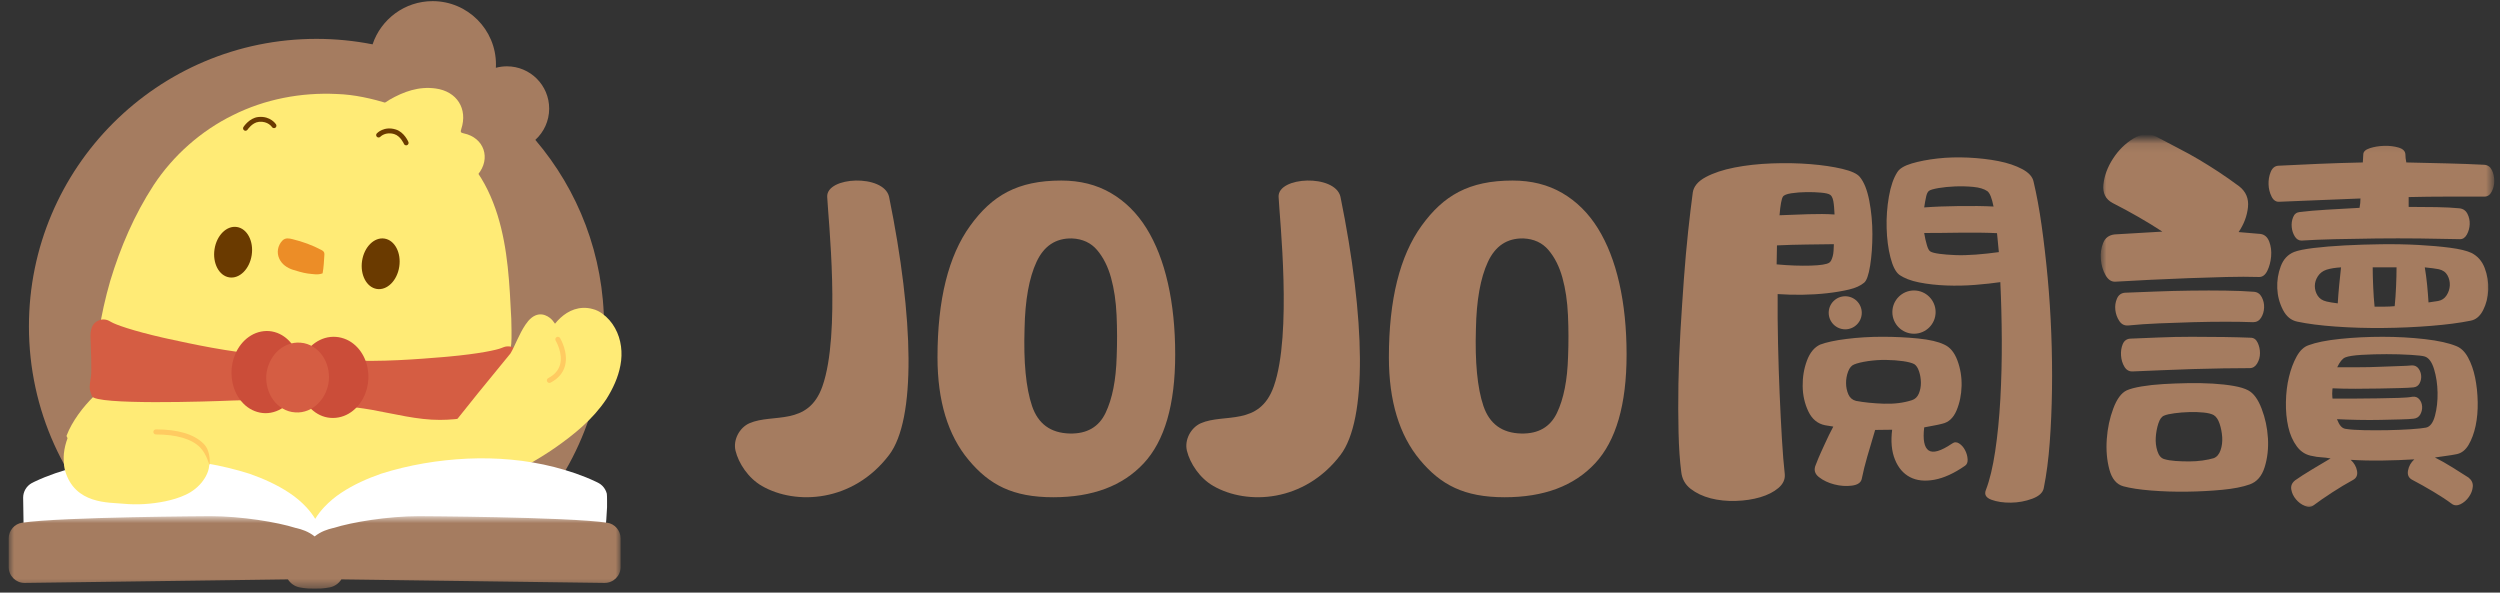
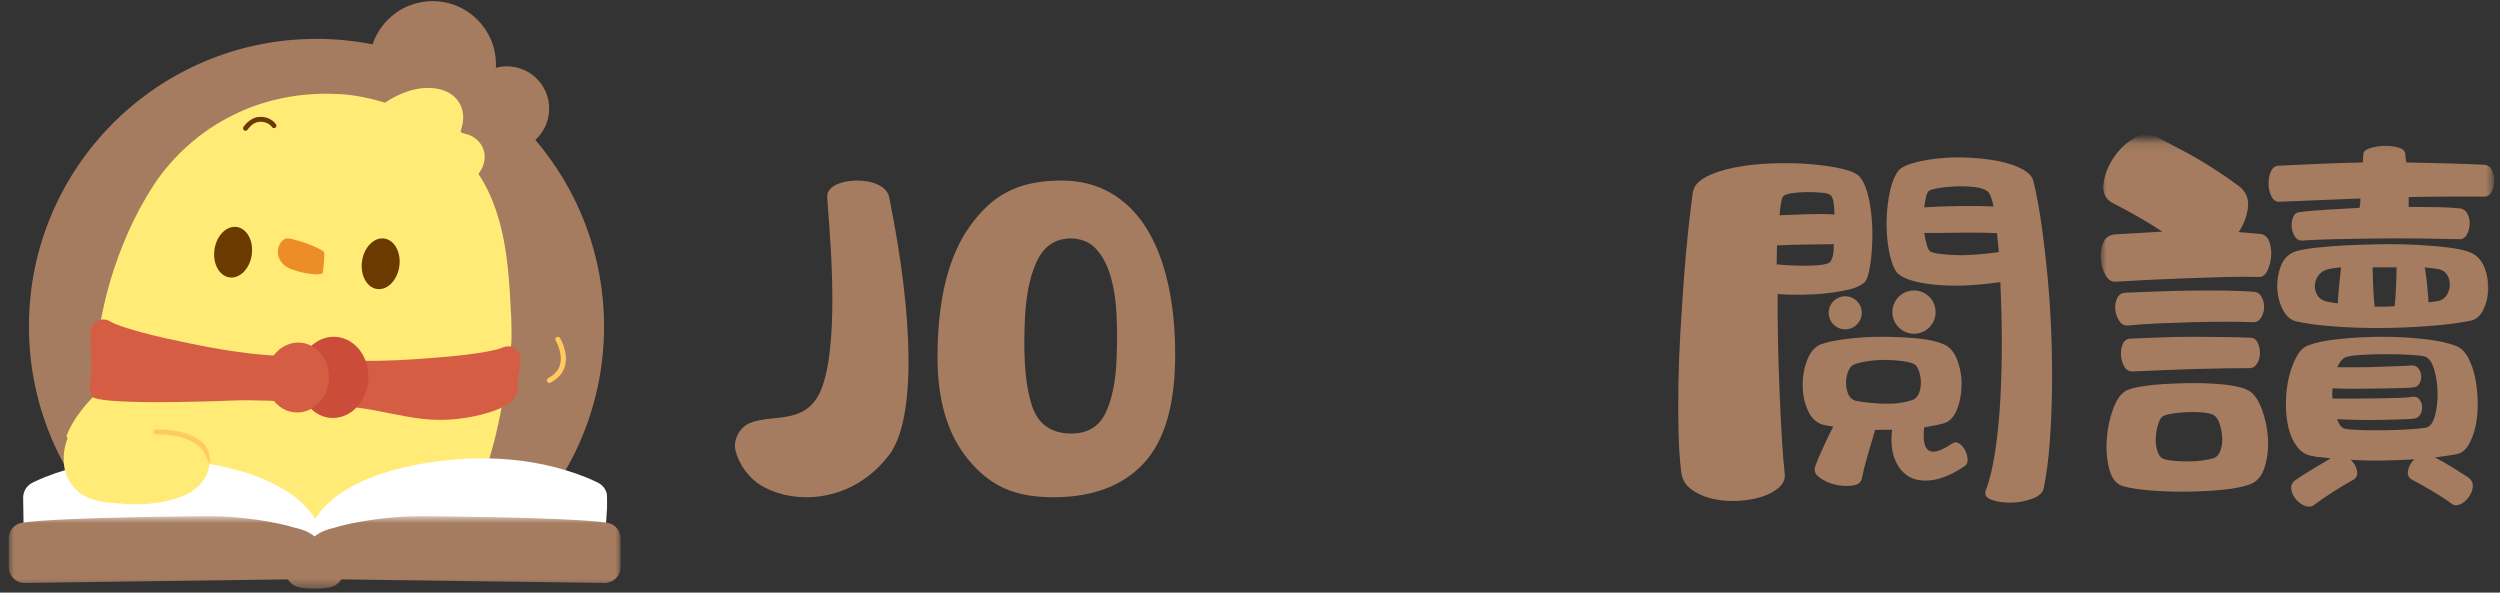
<svg xmlns="http://www.w3.org/2000/svg" width="270" height="64" viewBox="0 0 270 64" fill="none">
  <rect x="0" y="0" width="270" height="64" fill="#333333" stroke="none" />
  <path fill-rule="evenodd" clip-rule="evenodd" d="M209.046 33.707C209.046 34.997 208.001 36.042 206.711 36.042C205.421 36.042 204.375 34.997 204.375 33.707C204.375 32.417 205.421 31.371 206.711 31.371C208.001 31.371 209.046 32.417 209.046 33.707ZM201.071 33.782C201.071 34.768 200.271 35.567 199.285 35.567C198.299 35.567 197.5 34.768 197.5 33.782C197.5 32.795 198.299 31.996 199.285 31.996C200.271 31.996 201.071 32.795 201.071 33.782ZM208.488 27.164C208.664 27.267 208.989 27.351 209.462 27.414C209.935 27.479 210.505 27.524 211.17 27.55C211.835 27.577 212.578 27.558 213.4 27.496C214.221 27.433 215.038 27.345 215.876 27.229L215.678 25.181C215.118 25.154 214.526 25.137 213.843 25.128C213.16 25.119 212.469 25.119 211.769 25.128C211.068 25.137 210.369 25.146 209.67 25.154C208.97 25.164 208.371 25.157 207.812 25.164C207.888 25.654 207.991 26.093 208.1 26.458C208.21 26.825 208.311 27.061 208.488 27.164ZM208.327 20.615C208.189 20.722 208.086 20.933 208.02 21.248C207.954 21.564 207.876 21.946 207.812 22.402C208.93 22.318 210.203 22.271 211.602 22.253C213.002 22.236 214.253 22.249 215.303 22.305C215.12 21.396 214.909 20.847 214.626 20.64C214.273 20.399 213.773 20.249 213.125 20.186C212.476 20.125 211.819 20.107 211.156 20.133C210.491 20.16 209.888 20.22 209.347 20.313C208.806 20.408 208.465 20.508 208.327 20.615ZM214.481 52.903C214.888 51.848 215.22 50.462 215.479 48.743C215.737 47.026 215.923 45.142 216.038 43.094C216.151 41.045 216.203 38.919 216.193 36.715C216.182 34.51 216.129 32.428 216.035 30.47C215.266 30.584 214.366 30.683 213.336 30.766C212.304 30.849 211.264 30.871 210.213 30.832C209.163 30.793 208.182 30.683 207.269 30.502C206.356 30.321 205.636 30.041 205.106 29.663C204.717 29.352 204.403 28.727 204.164 27.785C203.924 26.843 203.789 25.795 203.757 24.641C203.724 23.486 203.806 22.348 204.002 21.226C204.198 20.103 204.502 19.225 204.914 18.589C205.153 18.202 205.674 17.889 206.476 17.651C207.279 17.414 208.203 17.236 209.253 17.117C210.3 16.999 211.411 16.968 212.584 17.022C213.757 17.079 214.844 17.204 215.844 17.401C216.844 17.599 217.695 17.886 218.4 18.262C219.104 18.638 219.513 19.087 219.624 19.611C219.957 21.007 220.248 22.595 220.499 24.376C220.748 26.158 220.965 28.028 221.147 29.985C221.329 31.943 221.459 33.953 221.538 36.016C221.617 38.08 221.642 40.102 221.615 42.078C221.587 44.056 221.507 45.956 221.372 47.776C221.238 49.599 221.022 51.246 220.726 52.719C220.627 53.21 220.212 53.592 219.48 53.863C218.749 54.135 217.981 54.276 217.176 54.286C216.371 54.296 215.67 54.191 215.072 53.972C214.475 53.752 214.278 53.396 214.481 52.903ZM206.485 43.22C206.832 43.111 207.083 42.871 207.236 42.502C207.389 42.132 207.463 41.738 207.458 41.318C207.453 40.899 207.386 40.497 207.259 40.114C207.131 39.73 206.962 39.47 206.75 39.332C206.503 39.196 206.099 39.087 205.539 39.006C204.978 38.926 204.364 38.882 203.7 38.873C203.035 38.864 202.379 38.907 201.733 39.002C201.086 39.098 200.589 39.219 200.242 39.362C199.962 39.471 199.747 39.727 199.595 40.132C199.443 40.536 199.369 40.957 199.375 41.394C199.38 41.832 199.464 42.232 199.626 42.599C199.788 42.963 200.062 43.197 200.448 43.296C201.325 43.461 202.324 43.561 203.445 43.6C204.565 43.638 205.578 43.512 206.485 43.22ZM209.958 37.205C210.592 37.478 211.071 38.049 211.397 38.919C211.723 39.791 211.874 40.707 211.852 41.67C211.828 42.633 211.648 43.519 211.308 44.327C210.968 45.137 210.45 45.616 209.752 45.765C209.472 45.839 209.176 45.903 208.861 45.959C208.547 46.016 208.198 46.082 207.814 46.156C207.655 47.489 207.816 48.318 208.291 48.644C208.768 48.971 209.613 48.724 210.828 47.904C211.07 47.725 211.325 47.722 211.59 47.894C211.854 48.065 212.067 48.307 212.228 48.621C212.39 48.933 212.481 49.256 212.503 49.588C212.524 49.92 212.432 50.158 212.224 50.3C211.044 51.121 209.939 51.624 208.91 51.812C207.88 52 207.003 51.907 206.281 51.53C205.559 51.154 205.017 50.523 204.656 49.635C204.295 48.746 204.193 47.672 204.353 46.41L202.516 46.433C202.179 47.558 201.894 48.524 201.66 49.332C201.425 50.14 201.225 50.947 201.061 51.754C200.961 52.14 200.604 52.372 199.994 52.449C199.381 52.528 198.752 52.483 198.102 52.316C197.453 52.149 196.898 51.885 196.439 51.523C195.979 51.161 195.869 50.717 196.107 50.189C196.311 49.661 196.496 49.213 196.667 48.843C196.837 48.474 196.99 48.139 197.127 47.84C197.263 47.541 197.399 47.251 197.536 46.969C197.671 46.688 197.825 46.388 197.997 46.071L197.103 45.925C196.295 45.76 195.694 45.26 195.299 44.425C194.903 43.59 194.7 42.684 194.688 41.703C194.675 40.724 194.829 39.804 195.151 38.942C195.472 38.081 195.947 37.506 196.573 37.218C197.234 36.965 198.185 36.76 199.426 36.605C200.665 36.449 201.96 36.371 203.308 36.371C204.654 36.372 205.941 36.435 207.168 36.559C208.394 36.683 209.324 36.899 209.958 37.205ZM192.549 21.252C192.412 21.464 192.279 22.128 192.188 23.248C193.202 23.201 194.253 23.165 195.303 23.133C196.352 23.102 197.255 23.105 198.131 23.165C198.102 22.608 198.074 22.122 197.999 21.72C197.924 21.32 197.778 21.099 197.639 21.03C197.497 20.927 197.181 20.852 196.691 20.806C196.2 20.76 195.666 20.74 195.089 20.748C194.512 20.755 193.969 20.797 193.463 20.873C192.956 20.951 192.652 21.076 192.549 21.252ZM191.913 26.502C191.897 26.886 191.879 28.176 191.875 28.553C193.241 28.677 194.468 28.718 195.536 28.687C196.602 28.656 197.274 28.552 197.553 28.373C197.726 28.265 197.838 28.024 197.938 27.659C198.034 27.311 198.035 26.907 198.059 26.371C197.185 26.382 196.233 26.395 195.114 26.409C193.993 26.423 192.927 26.455 191.913 26.502ZM201.314 30.54C200.933 30.86 200.393 31.103 199.696 31.269C198.998 31.436 198.212 31.568 197.339 31.667C196.465 31.765 195.564 31.82 194.638 31.832C193.71 31.843 192.827 31.82 191.986 31.76C191.972 33.475 191.986 35.26 192.028 37.114C192.068 38.969 192.126 40.77 192.2 42.519C192.275 44.268 192.357 45.894 192.446 47.397C192.535 48.901 192.639 50.177 192.757 51.225C192.799 51.785 192.569 52.278 192.067 52.704C191.565 53.13 190.913 53.461 190.112 53.699C189.309 53.937 188.427 54.07 187.466 54.1C186.503 54.129 185.602 54.036 184.759 53.82C183.916 53.602 183.194 53.262 182.594 52.797C181.992 52.332 181.652 51.716 181.573 50.947C181.418 49.759 181.321 48.343 181.283 46.698C181.244 45.054 181.24 43.313 181.269 41.475C181.299 39.638 181.37 37.747 181.486 35.803C181.601 33.86 181.727 31.969 181.86 30.13C181.995 28.291 182.148 26.575 182.32 24.98C182.492 23.386 182.658 21.992 182.819 20.801C182.915 20.135 183.38 19.578 184.215 19.13C185.049 18.682 186.086 18.336 187.325 18.093C188.564 17.85 189.909 17.702 191.361 17.648C192.812 17.595 194.196 17.621 195.509 17.726C196.822 17.833 197.97 18.002 198.954 18.234C199.936 18.467 200.57 18.756 200.855 19.103C201.316 19.657 201.66 20.518 201.885 21.688C202.109 22.857 202.22 24.064 202.219 25.305C202.217 26.548 202.135 27.678 201.973 28.694C201.81 29.712 201.591 30.327 201.314 30.54Z" fill="#A57C60" />
  <mask id="mask0_1057_79189" style="mask-type:luminance" maskUnits="userSpaceOnUse" x="226" y="15" width="44" height="41">
    <path fill-rule="evenodd" clip-rule="evenodd" d="M226.877 15.123H269.304V55.115H226.877V15.123Z" fill="white" />
  </mask>
  <g mask="url(#mask0_1057_79189)">
    <path fill-rule="evenodd" clip-rule="evenodd" d="M263.291 32.512C263.695 32.444 264.006 32.242 264.225 31.905C264.444 31.569 264.561 31.207 264.58 30.82C264.596 30.432 264.511 30.07 264.326 29.733C264.141 29.397 263.829 29.177 263.392 29.076C263.222 29.043 263.013 29.009 262.76 28.975C262.508 28.942 262.212 28.908 261.876 28.874C261.977 29.447 262.06 30.079 262.129 30.769C262.196 31.46 262.246 32.091 262.28 32.663L263.291 32.512ZM256.454 33.118H257.54C257.893 33.118 258.254 33.101 258.626 33.067C258.693 32.428 258.743 31.711 258.777 30.92C258.81 30.129 258.827 29.447 258.827 28.874H256.251C256.251 29.447 256.268 30.129 256.302 30.92C256.335 31.711 256.385 32.444 256.454 33.118ZM262.019 46.181C262.457 46.08 262.777 45.65 262.979 44.893C263.181 44.134 263.274 43.301 263.257 42.392C263.24 41.482 263.113 40.64 262.878 39.865C262.642 39.091 262.305 38.636 261.868 38.501C261.666 38.434 261.161 38.375 260.352 38.324C259.544 38.274 258.676 38.249 257.75 38.249C256.823 38.249 255.931 38.274 255.072 38.324C254.214 38.375 253.615 38.468 253.279 38.603C252.975 38.737 252.689 39.091 252.42 39.663H254.694C255.502 39.663 256.285 39.647 257.043 39.612C257.801 39.58 258.491 39.554 259.115 39.537C259.737 39.52 260.201 39.495 260.504 39.461C260.806 39.461 261.042 39.58 261.211 39.815C261.378 40.051 261.471 40.312 261.488 40.598C261.505 40.885 261.446 41.154 261.312 41.406C261.177 41.659 260.959 41.803 260.655 41.836C260.352 41.869 259.863 41.895 259.19 41.912C258.515 41.929 257.767 41.945 256.941 41.962C256.116 41.979 255.256 41.987 254.365 41.987C253.472 41.987 252.655 41.971 251.915 41.937C251.915 41.937 251.877 42.252 251.877 42.535C251.877 42.818 251.915 43.048 251.915 43.048H254.264C255.123 43.048 255.964 43.041 256.79 43.023C257.615 43.007 258.364 42.99 259.039 42.973C259.711 42.955 260.217 42.914 260.554 42.846C260.857 42.812 261.101 42.905 261.287 43.124C261.471 43.343 261.573 43.604 261.59 43.907C261.606 44.21 261.539 44.496 261.388 44.766C261.236 45.036 260.991 45.187 260.655 45.22C260.385 45.255 259.93 45.28 259.291 45.296C258.651 45.314 257.935 45.33 257.143 45.347C256.352 45.365 255.527 45.365 254.668 45.347C253.809 45.33 253.131 45.305 252.391 45.271C252.66 45.945 252.925 46.299 253.43 46.332C253.867 46.4 254.499 46.442 255.325 46.459C256.15 46.475 257 46.475 257.877 46.459C258.751 46.442 259.577 46.408 260.352 46.358C261.126 46.306 261.682 46.248 262.019 46.181ZM251.266 32.562C251.535 32.629 251.939 32.697 252.478 32.764C252.511 32.192 252.562 31.543 252.629 30.819C252.697 30.095 252.764 29.447 252.832 28.874C252.226 28.908 251.703 28.992 251.266 29.126C250.862 29.261 250.55 29.497 250.331 29.834C250.111 30.17 250.002 30.524 250.002 30.894C250.002 31.266 250.104 31.611 250.306 31.93C250.508 32.25 250.828 32.461 251.266 32.562ZM260.544 51.833C260.14 51.631 259.98 51.294 260.065 50.823C260.148 50.352 260.376 49.947 260.746 49.61C259.669 49.678 258.524 49.719 257.311 49.736C256.099 49.754 254.953 49.729 253.875 49.661C254.246 49.998 254.472 50.393 254.558 50.848C254.641 51.303 254.498 51.631 254.128 51.833C253.387 52.237 252.629 52.692 251.855 53.197C251.08 53.703 250.422 54.157 249.885 54.561C249.615 54.763 249.294 54.789 248.924 54.637C248.553 54.486 248.234 54.249 247.965 53.93C247.694 53.61 247.527 53.256 247.46 52.869C247.391 52.482 247.527 52.153 247.863 51.883C248.334 51.547 248.95 51.151 249.707 50.696C250.465 50.242 251.13 49.846 251.702 49.509C251.332 49.442 250.987 49.4 250.667 49.383C250.347 49.366 250.052 49.324 249.783 49.257C249.075 49.156 248.502 48.811 248.065 48.221C247.627 47.632 247.315 46.925 247.131 46.099C246.945 45.274 246.861 44.381 246.879 43.421C246.895 42.462 247.005 41.561 247.206 40.718C247.408 39.877 247.686 39.136 248.04 38.495C248.394 37.856 248.823 37.452 249.328 37.283C250.137 36.98 251.274 36.752 252.738 36.601C254.204 36.449 255.727 36.374 257.311 36.374C258.893 36.374 260.418 36.458 261.883 36.626C263.348 36.795 264.485 37.048 265.293 37.384C265.798 37.586 266.219 37.998 266.556 38.622C266.893 39.246 267.146 39.969 267.315 40.794C267.482 41.62 267.575 42.495 267.592 43.421C267.609 44.348 267.533 45.207 267.365 45.998C267.196 46.789 266.943 47.472 266.607 48.044C266.27 48.617 265.831 48.954 265.293 49.054C264.957 49.122 264.594 49.181 264.207 49.231C263.819 49.282 263.406 49.341 262.969 49.408C263.576 49.712 264.215 50.074 264.889 50.495C265.562 50.916 266.135 51.277 266.607 51.581C266.943 51.85 267.095 52.178 267.061 52.566C267.028 52.953 266.884 53.323 266.632 53.677C266.379 54.031 266.077 54.291 265.723 54.461C265.369 54.628 265.058 54.612 264.788 54.41C264.249 54.006 263.583 53.568 262.792 53.096C262.001 52.624 261.252 52.203 260.544 51.833ZM266.911 27.313C267.585 27.65 268.064 28.198 268.351 28.955C268.636 29.713 268.763 30.496 268.729 31.304C268.696 32.112 268.51 32.845 268.174 33.502C267.837 34.159 267.383 34.538 266.81 34.638C265.631 34.875 264.208 35.06 262.541 35.194C260.874 35.329 259.156 35.405 257.387 35.422C255.619 35.439 253.909 35.389 252.26 35.27C250.61 35.153 249.228 34.975 248.117 34.739C247.442 34.605 246.921 34.176 246.551 33.452C246.18 32.728 245.978 31.953 245.944 31.128C245.911 30.302 246.037 29.511 246.323 28.753C246.609 27.995 247.089 27.482 247.764 27.212C248.201 27.043 248.909 26.901 249.885 26.782C250.862 26.665 251.973 26.572 253.22 26.505C254.466 26.438 255.788 26.396 257.186 26.378C258.583 26.361 259.914 26.387 261.177 26.454C262.44 26.522 263.584 26.623 264.612 26.757C265.639 26.892 266.406 27.077 266.911 27.313ZM255.234 16.687C255.234 16.383 255.47 16.156 255.942 16.004C256.413 15.852 256.927 15.77 257.482 15.751C258.038 15.735 258.551 15.794 259.024 15.929C259.495 16.063 259.747 16.3 259.781 16.635C259.781 16.805 259.789 16.956 259.807 17.09C259.823 17.226 259.848 17.378 259.883 17.545C261.398 17.579 262.863 17.613 264.278 17.646C265.692 17.68 267.039 17.731 268.319 17.797C268.689 17.832 268.959 18.025 269.128 18.378C269.296 18.732 269.381 19.12 269.381 19.541C269.381 19.962 269.287 20.349 269.103 20.703C268.917 21.056 268.656 21.234 268.319 21.234H264.278C262.93 21.234 261.55 21.25 260.135 21.284V22.345C261.212 22.345 262.223 22.354 263.166 22.37C264.109 22.387 264.917 22.429 265.592 22.496C265.995 22.53 266.29 22.723 266.476 23.077C266.66 23.431 266.745 23.809 266.728 24.214C266.711 24.619 266.609 24.989 266.425 25.326C266.24 25.663 265.995 25.831 265.692 25.831C264.344 25.798 262.889 25.772 261.322 25.755C259.756 25.738 258.198 25.738 256.649 25.755C255.099 25.772 253.617 25.798 252.204 25.831C250.789 25.865 249.576 25.915 248.565 25.982C248.262 25.982 248.018 25.831 247.833 25.528C247.648 25.224 247.538 24.888 247.505 24.517C247.471 24.147 247.521 23.793 247.656 23.456C247.79 23.12 248.026 22.934 248.363 22.901C249.172 22.799 250.139 22.716 251.268 22.648C252.397 22.58 253.584 22.514 254.83 22.446C254.864 22.277 254.888 22.109 254.906 21.941C254.922 21.773 254.931 21.604 254.931 21.436C253.449 21.503 251.984 21.562 250.536 21.612C249.087 21.663 247.638 21.722 246.191 21.789C245.82 21.823 245.534 21.637 245.332 21.234C245.13 20.829 245.02 20.392 245.004 19.92C244.987 19.448 245.062 19.003 245.231 18.581C245.399 18.16 245.668 17.933 246.04 17.899C247.353 17.832 248.793 17.764 250.359 17.697C251.925 17.63 253.533 17.579 255.184 17.545C255.184 17.411 255.192 17.276 255.209 17.141C255.226 17.007 255.234 16.855 255.234 16.687ZM233.732 49.582C234.069 49.684 234.473 49.751 234.945 49.784C235.416 49.818 235.905 49.834 236.41 49.834C236.915 49.834 237.403 49.801 237.875 49.734C238.346 49.667 238.75 49.582 239.088 49.481C239.424 49.347 239.669 49.06 239.82 48.622C239.972 48.185 240.03 47.712 239.997 47.207C239.963 46.702 239.871 46.223 239.719 45.768C239.567 45.313 239.357 45.002 239.088 44.833C238.852 44.699 238.489 44.605 238.002 44.555C237.513 44.505 236.991 44.488 236.435 44.505C235.88 44.522 235.349 44.563 234.844 44.631C234.338 44.699 233.967 44.782 233.732 44.884C233.462 44.985 233.252 45.271 233.101 45.742C232.949 46.214 232.856 46.711 232.823 47.233C232.789 47.755 232.848 48.252 233 48.723C233.151 49.196 233.395 49.481 233.732 49.582ZM243.068 36.474C243.404 36.474 243.657 36.651 243.825 37.005C243.994 37.358 244.078 37.737 244.078 38.142C244.078 38.546 243.977 38.917 243.775 39.253C243.573 39.59 243.303 39.758 242.967 39.758C242.158 39.758 241.214 39.767 240.137 39.783C239.059 39.8 237.948 39.826 236.803 39.859C235.657 39.893 234.521 39.935 233.392 39.986C232.264 40.036 231.262 40.079 230.387 40.112C229.982 40.146 229.671 39.986 229.452 39.632C229.233 39.278 229.107 38.874 229.073 38.419C229.039 37.965 229.098 37.553 229.25 37.181C229.401 36.811 229.662 36.61 230.034 36.575C230.908 36.542 231.936 36.5 233.115 36.449C234.293 36.398 235.489 36.374 236.702 36.374C237.915 36.374 239.084 36.382 240.213 36.398C241.341 36.416 242.293 36.441 243.068 36.474ZM243.437 31.513C243.807 31.547 244.086 31.74 244.27 32.093C244.456 32.447 244.54 32.826 244.523 33.23C244.506 33.634 244.397 33.996 244.196 34.317C243.993 34.637 243.707 34.796 243.336 34.796C242.494 34.763 241.509 34.746 240.38 34.746C239.251 34.746 238.073 34.763 236.844 34.796C235.614 34.83 234.394 34.872 233.182 34.923C231.968 34.973 230.857 35.049 229.847 35.15C229.443 35.184 229.123 35.024 228.887 34.67C228.651 34.317 228.508 33.921 228.457 33.483C228.407 33.046 228.465 32.633 228.634 32.245C228.802 31.859 229.089 31.647 229.493 31.614C230.436 31.581 231.531 31.538 232.777 31.487C234.023 31.437 235.303 31.404 236.617 31.387C237.93 31.369 239.185 31.369 240.38 31.387C241.576 31.404 242.595 31.445 243.437 31.513ZM242.967 52.318C242.226 52.586 241.24 52.78 240.012 52.898C238.782 53.016 237.501 53.083 236.172 53.1C234.84 53.117 233.552 53.075 232.306 52.974C231.061 52.873 230.067 52.722 229.326 52.52C228.585 52.318 228.079 51.711 227.81 50.7C227.54 49.69 227.448 48.596 227.533 47.416C227.616 46.238 227.852 45.135 228.24 44.107C228.626 43.08 229.107 42.433 229.679 42.162C230.05 41.994 230.589 41.852 231.297 41.733C232.004 41.616 232.778 41.531 233.621 41.48C234.462 41.43 235.355 41.397 236.298 41.379C237.241 41.363 238.134 41.379 238.976 41.43C239.818 41.48 240.576 41.564 241.25 41.682C241.922 41.8 242.445 41.961 242.815 42.162C243.388 42.466 243.868 43.122 244.255 44.133C244.642 45.143 244.87 46.204 244.937 47.316C245.004 48.427 244.887 49.471 244.584 50.448C244.281 51.425 243.741 52.047 242.967 52.318ZM228.179 21.932C227.404 21.528 227.068 20.855 227.169 19.911C227.271 18.969 227.615 18.042 228.204 17.133C228.793 16.223 229.526 15.499 230.403 14.96C231.277 14.422 232.103 14.354 232.878 14.758C233.754 15.23 234.571 15.66 235.328 16.046C236.086 16.434 236.819 16.838 237.526 17.259C238.233 17.681 238.932 18.118 239.623 18.572C240.313 19.027 241.045 19.541 241.82 20.113C242.561 20.687 242.881 21.444 242.78 22.387C242.679 23.33 242.343 24.223 241.77 25.064L244.144 25.267C244.582 25.335 244.894 25.613 245.08 26.1C245.264 26.589 245.332 27.119 245.281 27.692C245.231 28.265 245.096 28.778 244.877 29.233C244.658 29.687 244.363 29.915 243.993 29.915C242.915 29.881 241.728 29.881 240.431 29.915C239.134 29.948 237.786 29.991 236.389 30.041C234.991 30.091 233.611 30.15 232.247 30.218C230.882 30.286 229.627 30.353 228.483 30.42C228.044 30.453 227.682 30.218 227.397 29.713C227.109 29.207 226.942 28.635 226.891 27.995C226.841 27.355 226.924 26.766 227.144 26.227C227.363 25.689 227.775 25.385 228.381 25.317L233.535 25.014C231.884 23.936 230.099 22.91 228.179 21.932Z" fill="#A57C60" />
  </g>
-   <path fill-rule="evenodd" clip-rule="evenodd" d="M138.088 21.261C138.195 23.595 139.562 36.056 137.574 41.715C136.035 46.096 132.201 44.609 129.693 45.708C128.616 46.18 127.899 47.505 128.189 48.688C128.517 50.022 129.545 51.63 131.051 52.491C134.717 54.591 140.881 54.247 144.769 49.142C147.696 45.299 147.448 34.396 144.769 21.248C144.191 18.784 137.987 19.045 138.088 21.261Z" fill="#A57C60" />
  <path fill-rule="evenodd" clip-rule="evenodd" d="M89.338 21.261C89.445 23.595 90.812 36.056 88.824 41.715C87.285 46.096 83.451 44.609 80.943 45.708C79.866 46.18 79.149 47.505 79.439 48.688C79.767 50.022 80.795 51.63 82.3 52.491C85.967 54.591 92.131 54.247 96.019 49.142C98.946 45.299 98.698 34.396 96.019 21.248C95.441 18.784 89.237 19.045 89.338 21.261Z" fill="#A57C60" />
-   <path fill-rule="evenodd" clip-rule="evenodd" d="M159.401 35.481C159.286 39.123 159.556 41.91 160.21 43.845C160.864 45.779 162.224 46.771 164.291 46.82C166.135 46.861 167.423 46.118 168.153 44.593C168.882 43.067 169.282 41.037 169.352 38.5C169.412 37.027 169.408 35.542 169.341 34.043C169.274 32.545 169.074 31.195 168.741 29.991C168.407 28.788 167.906 27.794 167.238 27.006C166.569 26.218 165.663 25.8 164.52 25.75C162.771 25.715 161.496 26.56 160.694 28.286C159.892 30.013 159.461 32.411 159.401 35.481ZM162.508 53.702C158.12 53.702 155.605 52.362 153.363 49.681C151.122 46.999 150 43.304 150 38.596C150 32.375 151.177 27.636 153.53 24.382C155.883 21.127 158.628 19.499 163.366 19.499C165.4 19.499 167.189 19.951 168.732 20.851C170.273 21.752 171.553 23.021 172.571 24.658C173.588 26.296 174.36 28.271 174.884 30.583C175.409 32.897 175.671 35.465 175.671 38.29C175.671 43.693 174.534 47.613 172.261 50.049C169.987 52.485 166.736 53.702 162.508 53.702Z" fill="#A57C60" />
  <path fill-rule="evenodd" clip-rule="evenodd" d="M110.652 35.481C110.536 39.123 110.806 41.91 111.46 43.845C112.114 45.779 113.474 46.771 115.541 46.82C117.385 46.861 118.672 46.118 119.402 44.593C120.132 43.067 120.532 41.037 120.602 38.5C120.661 37.027 120.658 35.542 120.591 34.043C120.524 32.545 120.323 31.195 119.991 29.991C119.657 28.788 119.156 27.794 118.488 27.006C117.819 26.218 116.913 25.8 115.769 25.75C114.021 25.715 112.746 26.56 111.944 28.286C111.142 30.013 110.711 32.411 110.652 35.481ZM113.758 53.702C109.37 53.702 106.855 52.362 104.613 49.681C102.372 46.999 101.25 43.304 101.25 38.596C101.25 32.375 102.427 27.636 104.78 24.382C107.133 21.127 109.878 19.499 114.616 19.499C116.651 19.499 118.439 19.951 119.982 20.851C121.523 21.752 122.803 23.021 123.821 24.658C124.838 26.296 125.61 28.271 126.134 30.583C126.659 32.897 126.921 35.465 126.921 38.29C126.921 43.693 125.784 47.613 123.511 50.049C121.237 52.485 117.986 53.702 113.758 53.702Z" fill="#A57C60" />
  <path fill-rule="evenodd" clip-rule="evenodd" d="M13.239 58.186H55.124C61.339 52.507 65.238 44.336 65.238 35.254C65.238 27.566 62.443 20.531 57.815 15.107C58.734 14.272 59.311 13.068 59.311 11.727C59.311 9.207 57.268 7.163 54.747 7.163C54.335 7.163 53.935 7.219 53.554 7.322C53.561 7.203 53.564 7.083 53.564 6.963C53.564 3.185 50.502 0.123 46.724 0.123C43.706 0.123 41.146 2.077 40.238 4.79C38.279 4.403 36.254 4.198 34.181 4.198C17.029 4.198 3.125 18.102 3.125 35.254C3.125 44.336 7.025 52.507 13.239 58.186Z" fill="#A57C60" />
  <path fill-rule="evenodd" clip-rule="evenodd" d="M55.219 34.445C55.029 30.723 54.877 26.898 53.729 23.212C53.154 21.383 52.334 19.585 51.151 18.054L50.286 16.891C50.002 16.501 49.624 16.189 49.297 15.834C48.953 15.494 48.627 15.134 48.268 14.812L47.119 13.925C46.383 13.288 45.5 12.873 44.672 12.374C43.83 11.901 42.905 11.596 42.021 11.21C40.176 10.65 38.282 10.208 36.353 10.151C32.514 9.966 28.613 10.707 25.163 12.433C21.71 14.127 18.708 16.787 16.596 19.99C14.508 23.197 12.997 26.718 11.903 30.345C10.852 33.988 10.237 37.761 10.2 41.563C10.195 41.945 10.204 42.328 10.215 42.711C9.569 43.36 8.961 44.039 8.436 44.787C7.943 45.485 7.499 46.237 7.19 47.053C6.985 47.594 17.054 57.657 19.54 59.013L53.207 56.123C53.851 55.204 54.328 54.182 54.492 53.067C54.882 50.402 52.911 50.526 52.376 50.902C52.376 50.902 54.045 47.032 55.219 37.097C55.273 36.636 55.233 34.725 55.219 34.445Z" fill="#FFEB76" />
  <path fill-rule="evenodd" clip-rule="evenodd" d="M42.168 11.595C43.053 11.981 43.977 12.286 44.82 12.759C45.648 13.258 46.531 13.673 47.267 14.31L48.416 15.197C48.775 15.52 49.101 15.879 49.444 16.219C49.772 16.574 50.149 16.887 50.434 17.277L51.299 18.439C51.405 18.576 51.505 18.718 51.605 18.86C53.054 17.135 52.304 14.865 50.078 14.402C49.749 14.334 49.713 14.255 49.817 13.938C50.54 11.742 49.342 9.869 47.049 9.556C45.22 9.306 43.599 9.891 42.053 10.781C41.784 10.936 41.511 11.154 41.251 11.325C41.259 11.329 41.265 11.332 41.274 11.337C41.573 11.42 41.872 11.506 42.168 11.595Z" fill="#FFEB76" />
  <path fill-rule="evenodd" clip-rule="evenodd" d="M31.617 29.131C31.006 28.929 30.462 28.561 30.172 27.96C29.853 27.296 29.988 26.515 30.496 25.985C30.815 25.653 31.223 25.739 31.587 25.829C32.676 26.096 33.727 26.473 34.717 27C34.934 27.115 35.053 27.238 35.036 27.486C34.989 28.167 34.969 28.85 34.84 29.522C34.312 29.721 33.772 29.593 33.237 29.541C32.808 29.498 31.825 29.2 31.617 29.131Z" fill="#EC8D27" />
  <path fill-rule="evenodd" clip-rule="evenodd" d="M27.183 27.556C26.953 29.058 25.868 30.133 24.759 29.957C23.651 29.781 22.938 28.421 23.168 26.918C23.397 25.415 24.482 24.34 25.591 24.517C26.7 24.692 27.413 26.053 27.183 27.556Z" fill="#6A3A00" />
  <path fill-rule="evenodd" clip-rule="evenodd" d="M43.12 28.806C42.891 30.309 41.806 31.384 40.697 31.208C39.588 31.032 38.875 29.671 39.105 28.168C39.335 26.666 40.42 25.59 41.529 25.767C42.638 25.943 43.35 27.303 43.12 28.806Z" fill="#6A3A00" />
  <path fill-rule="evenodd" clip-rule="evenodd" d="M26.536 14.122C26.479 14.127 26.422 14.113 26.371 14.08C26.249 14.002 26.214 13.839 26.292 13.718C26.318 13.678 26.924 12.752 27.873 12.64C27.9 12.637 27.927 12.634 27.954 12.632C29.216 12.524 29.79 13.398 29.814 13.435C29.892 13.557 29.857 13.72 29.734 13.799C29.616 13.875 29.448 13.841 29.371 13.719C29.354 13.694 28.934 13.076 27.998 13.156C27.977 13.158 27.955 13.16 27.934 13.163C27.234 13.246 26.739 13.995 26.735 14.003C26.689 14.074 26.614 14.115 26.536 14.122Z" fill="#6A3A00" />
-   <path fill-rule="evenodd" clip-rule="evenodd" d="M43.887 15.696C43.777 15.705 43.668 15.643 43.623 15.535C43.618 15.527 43.262 14.696 42.589 14.486C41.629 14.191 41.087 14.761 41.081 14.766C40.982 14.874 40.815 14.879 40.709 14.78C40.602 14.682 40.596 14.515 40.695 14.409C40.726 14.375 41.476 13.588 42.744 13.984C43.656 14.267 44.09 15.29 44.108 15.333C44.163 15.466 44.101 15.62 43.966 15.676C43.941 15.687 43.914 15.694 43.887 15.696Z" fill="#6A3A00" />
  <path fill-rule="evenodd" clip-rule="evenodd" d="M55.634 37.657C55.364 37.465 55.069 37.382 54.757 37.41C54.523 37.432 54.338 37.509 54.141 37.591C53.669 37.789 51.809 38.207 48.35 38.521L47.88 38.562C45.299 38.772 41.19 39.126 37.155 38.906C36.019 38.843 34.335 38.653 32.961 38.497C31.577 38.469 29.883 38.435 28.748 38.346C24.72 38.031 20.641 37.133 18.11 36.582L17.649 36.48C14.262 35.71 12.474 35.049 12.032 34.791C11.849 34.683 11.675 34.582 11.447 34.53C11.141 34.461 10.837 34.504 10.544 34.659C9.699 35.106 9.75 36.075 9.79 36.852C9.814 37.312 9.913 40.12 9.828 40.629C9.608 41.959 9.651 42.032 9.924 42.779C10.286 43.768 22.586 43.368 25.092 43.257C27.127 43.167 31.129 43.315 32.627 43.497C34.135 43.515 38.121 43.898 40.127 44.256C42.596 44.699 45.111 45.359 47.521 45.348C48.037 45.346 48.549 45.322 49.042 45.278C52.169 44.994 55.054 43.945 55.544 43.013C55.913 42.309 55.966 42.241 55.923 40.895C55.907 40.377 56.006 40.384 56.09 39.931C56.233 39.166 56.412 38.213 55.634 37.657Z" fill="#D55D43" />
-   <path fill-rule="evenodd" clip-rule="evenodd" d="M31.516 37.152C31.06 36.556 30.413 36.066 29.655 35.861C28.899 35.645 28.07 35.747 27.374 36.086C25.965 36.786 25.177 38.268 25.025 39.728C24.88 41.192 25.343 42.78 26.518 43.801C27.101 44.302 27.872 44.618 28.662 44.623C29.452 44.631 30.223 44.324 30.812 43.842L31.523 37.162L31.516 37.152Z" fill="#CB4D39" />
  <path fill-rule="evenodd" clip-rule="evenodd" d="M37.949 36.964C37.298 36.522 36.477 36.305 35.682 36.392C34.883 36.474 34.143 36.86 33.584 37.389L33.437 43.993C33.939 44.543 34.626 44.963 35.392 45.093C36.162 45.227 36.977 45.071 37.644 44.682C38.993 43.897 39.719 42.391 39.786 40.918C39.849 39.448 39.264 37.862 37.949 36.964Z" fill="#CB4D39" />
  <path fill-rule="evenodd" clip-rule="evenodd" d="M34.847 38.444C34.332 37.672 33.45 37.081 32.471 37.011C31.495 36.915 30.518 37.347 29.87 38.027C29.213 38.71 28.838 39.618 28.756 40.539C28.706 41.464 28.948 42.411 29.497 43.172C30.031 43.932 30.92 44.491 31.878 44.536C32.833 44.622 33.781 44.194 34.409 43.526C35.055 42.863 35.43 41.976 35.517 41.07C35.589 40.163 35.375 39.218 34.847 38.444Z" fill="#D55D43" />
-   <path fill-rule="evenodd" clip-rule="evenodd" d="M66.424 35.437C66.087 34.825 65.619 34.283 65.033 33.861C64.749 33.656 64.382 33.462 64.025 33.38C63.68 33.277 63.308 33.236 62.941 33.251C61.652 33.312 60.648 34.084 59.941 34.961C59.864 34.843 59.776 34.734 59.686 34.622C59.42 34.293 58.487 33.504 57.443 34.291C57.123 34.537 56.929 34.808 56.744 35.073C56.388 35.607 56.122 36.149 55.869 36.683C55.62 37.203 55.382 37.762 55.131 38.172C52.765 41.034 50.434 43.925 48.125 46.835L53.992 51.757C56.029 50.764 58.036 49.684 59.916 48.385C61.997 46.932 64.03 45.296 65.494 43.093C66.189 41.984 66.763 40.778 67.008 39.444C67.261 38.127 67.111 36.66 66.424 35.437Z" fill="#FFEB76" />
  <path fill-rule="evenodd" clip-rule="evenodd" d="M65.536 53.317C65.458 53.005 65.295 52.714 65.069 52.484C64.849 52.246 64.511 52.093 64.376 52.031C62.923 51.339 61.412 50.842 59.877 50.444C56.804 49.659 53.618 49.395 50.468 49.533C47.317 49.685 44.206 50.2 41.174 51.155C39.675 51.679 38.204 52.328 36.857 53.221C36.183 53.664 35.555 54.189 34.995 54.788C34.642 55.173 34.318 55.579 34.044 56.038C33.774 55.585 33.453 55.184 33.106 54.801C32.548 54.2 31.92 53.676 31.248 53.231C29.902 52.337 28.432 51.687 26.934 51.161C23.904 50.204 20.795 49.69 17.645 49.534C14.497 49.395 11.312 49.655 8.239 50.437C6.705 50.832 5.194 51.328 3.741 52.017L3.445 52.164C3.304 52.241 3.173 52.337 3.057 52.448C2.824 52.67 2.652 52.956 2.566 53.266C2.522 53.421 2.501 53.581 2.5 53.74L2.55 56.968C2.554 57.303 2.81 57.596 3.151 57.628L32.931 60.446C32.972 60.449 33.017 60.45 33.06 60.445L34.044 60.347L35.028 60.445C35.069 60.449 35.114 60.45 35.157 60.446C45.232 59.498 55.342 58.467 65.365 57.415C65.447 56.572 65.526 55.685 65.561 54.79C65.561 54.79 65.574 53.47 65.536 53.317Z" fill="white" />
  <mask id="mask1_1057_79189" style="mask-type:luminance" maskUnits="userSpaceOnUse" x="0" y="55" width="68" height="9">
    <path fill-rule="evenodd" clip-rule="evenodd" d="M0.938 55.748H67.026V63.571H0.938V55.748Z" fill="white" />
  </mask>
  <g mask="url(#mask1_1057_79189)">
    <path fill-rule="evenodd" clip-rule="evenodd" d="M65.57 56.452C61.244 55.819 45.248 55.748 45.248 55.748C41.858 55.748 38.006 56.396 36.052 57.013C36.01 57.021 35.974 57.029 35.938 57.037C35.414 57.162 34.661 57.389 33.982 57.934C33.303 57.389 32.55 57.162 32.027 57.037C31.988 57.028 31.95 57.02 31.911 57.013C29.956 56.395 26.106 55.748 22.717 55.748C22.717 55.748 6.721 55.819 2.394 56.452C1.564 56.573 0.938 57.301 0.938 58.145V61.245C0.938 62.189 1.706 62.956 2.649 62.956C2.649 62.956 28.579 62.61 31.098 62.574C31.37 63.005 31.815 63.327 32.34 63.434C32.622 63.492 32.928 63.532 33.274 63.558C33.471 63.573 34.461 63.576 34.691 63.558C35.037 63.532 35.343 63.492 35.624 63.434C36.149 63.327 36.594 63.005 36.867 62.574C39.387 62.61 65.292 62.956 65.292 62.956C66.259 62.956 67.026 62.189 67.026 61.245V58.145C67.026 57.301 66.4 56.573 65.57 56.452Z" fill="#A57C60" />
  </g>
  <path fill-rule="evenodd" clip-rule="evenodd" d="M16.909 46.503C16.809 46.496 16.595 46.768 16.525 46.828L15.427 45.748L7.312 47.284C7.107 47.826 6.959 48.394 6.899 48.993C6.862 49.363 6.843 50.163 7.029 50.826C8.077 54.487 11.785 54.247 13.301 54.401C14.83 54.548 16.361 54.444 17.857 54.138C18.604 53.977 19.343 53.769 20.065 53.428C20.814 53.076 21.442 52.57 21.911 51.937C22.375 51.306 22.73 50.5 22.547 49.712C21.831 46.618 18.366 46.599 16.909 46.503Z" fill="#FFEB76" />
  <path fill-rule="evenodd" clip-rule="evenodd" d="M59.338 41.355C59.239 41.355 59.144 41.301 59.094 41.209C59.024 41.074 59.076 40.907 59.21 40.837C59.886 40.481 60.315 39.992 60.485 39.383C60.827 38.154 60.022 36.803 60.013 36.791C59.935 36.661 59.976 36.492 60.106 36.413C60.238 36.334 60.403 36.376 60.484 36.505C60.521 36.569 61.419 38.066 61.015 39.527C60.805 40.29 60.283 40.894 59.466 41.324C59.425 41.346 59.381 41.355 59.338 41.355Z" fill="#FFCB61" />
  <path fill-rule="evenodd" clip-rule="evenodd" d="M22.626 50.261C22.626 50.261 22.311 49.031 21.609 48.32C20.707 47.406 19.056 46.922 16.837 46.922C16.685 46.922 16.562 46.799 16.562 46.647C16.562 46.496 16.685 46.373 16.837 46.373C19.24 46.373 20.977 46.898 22.001 47.934C22.853 48.797 22.626 50.261 22.626 50.261Z" fill="#FFCB61" />
</svg>